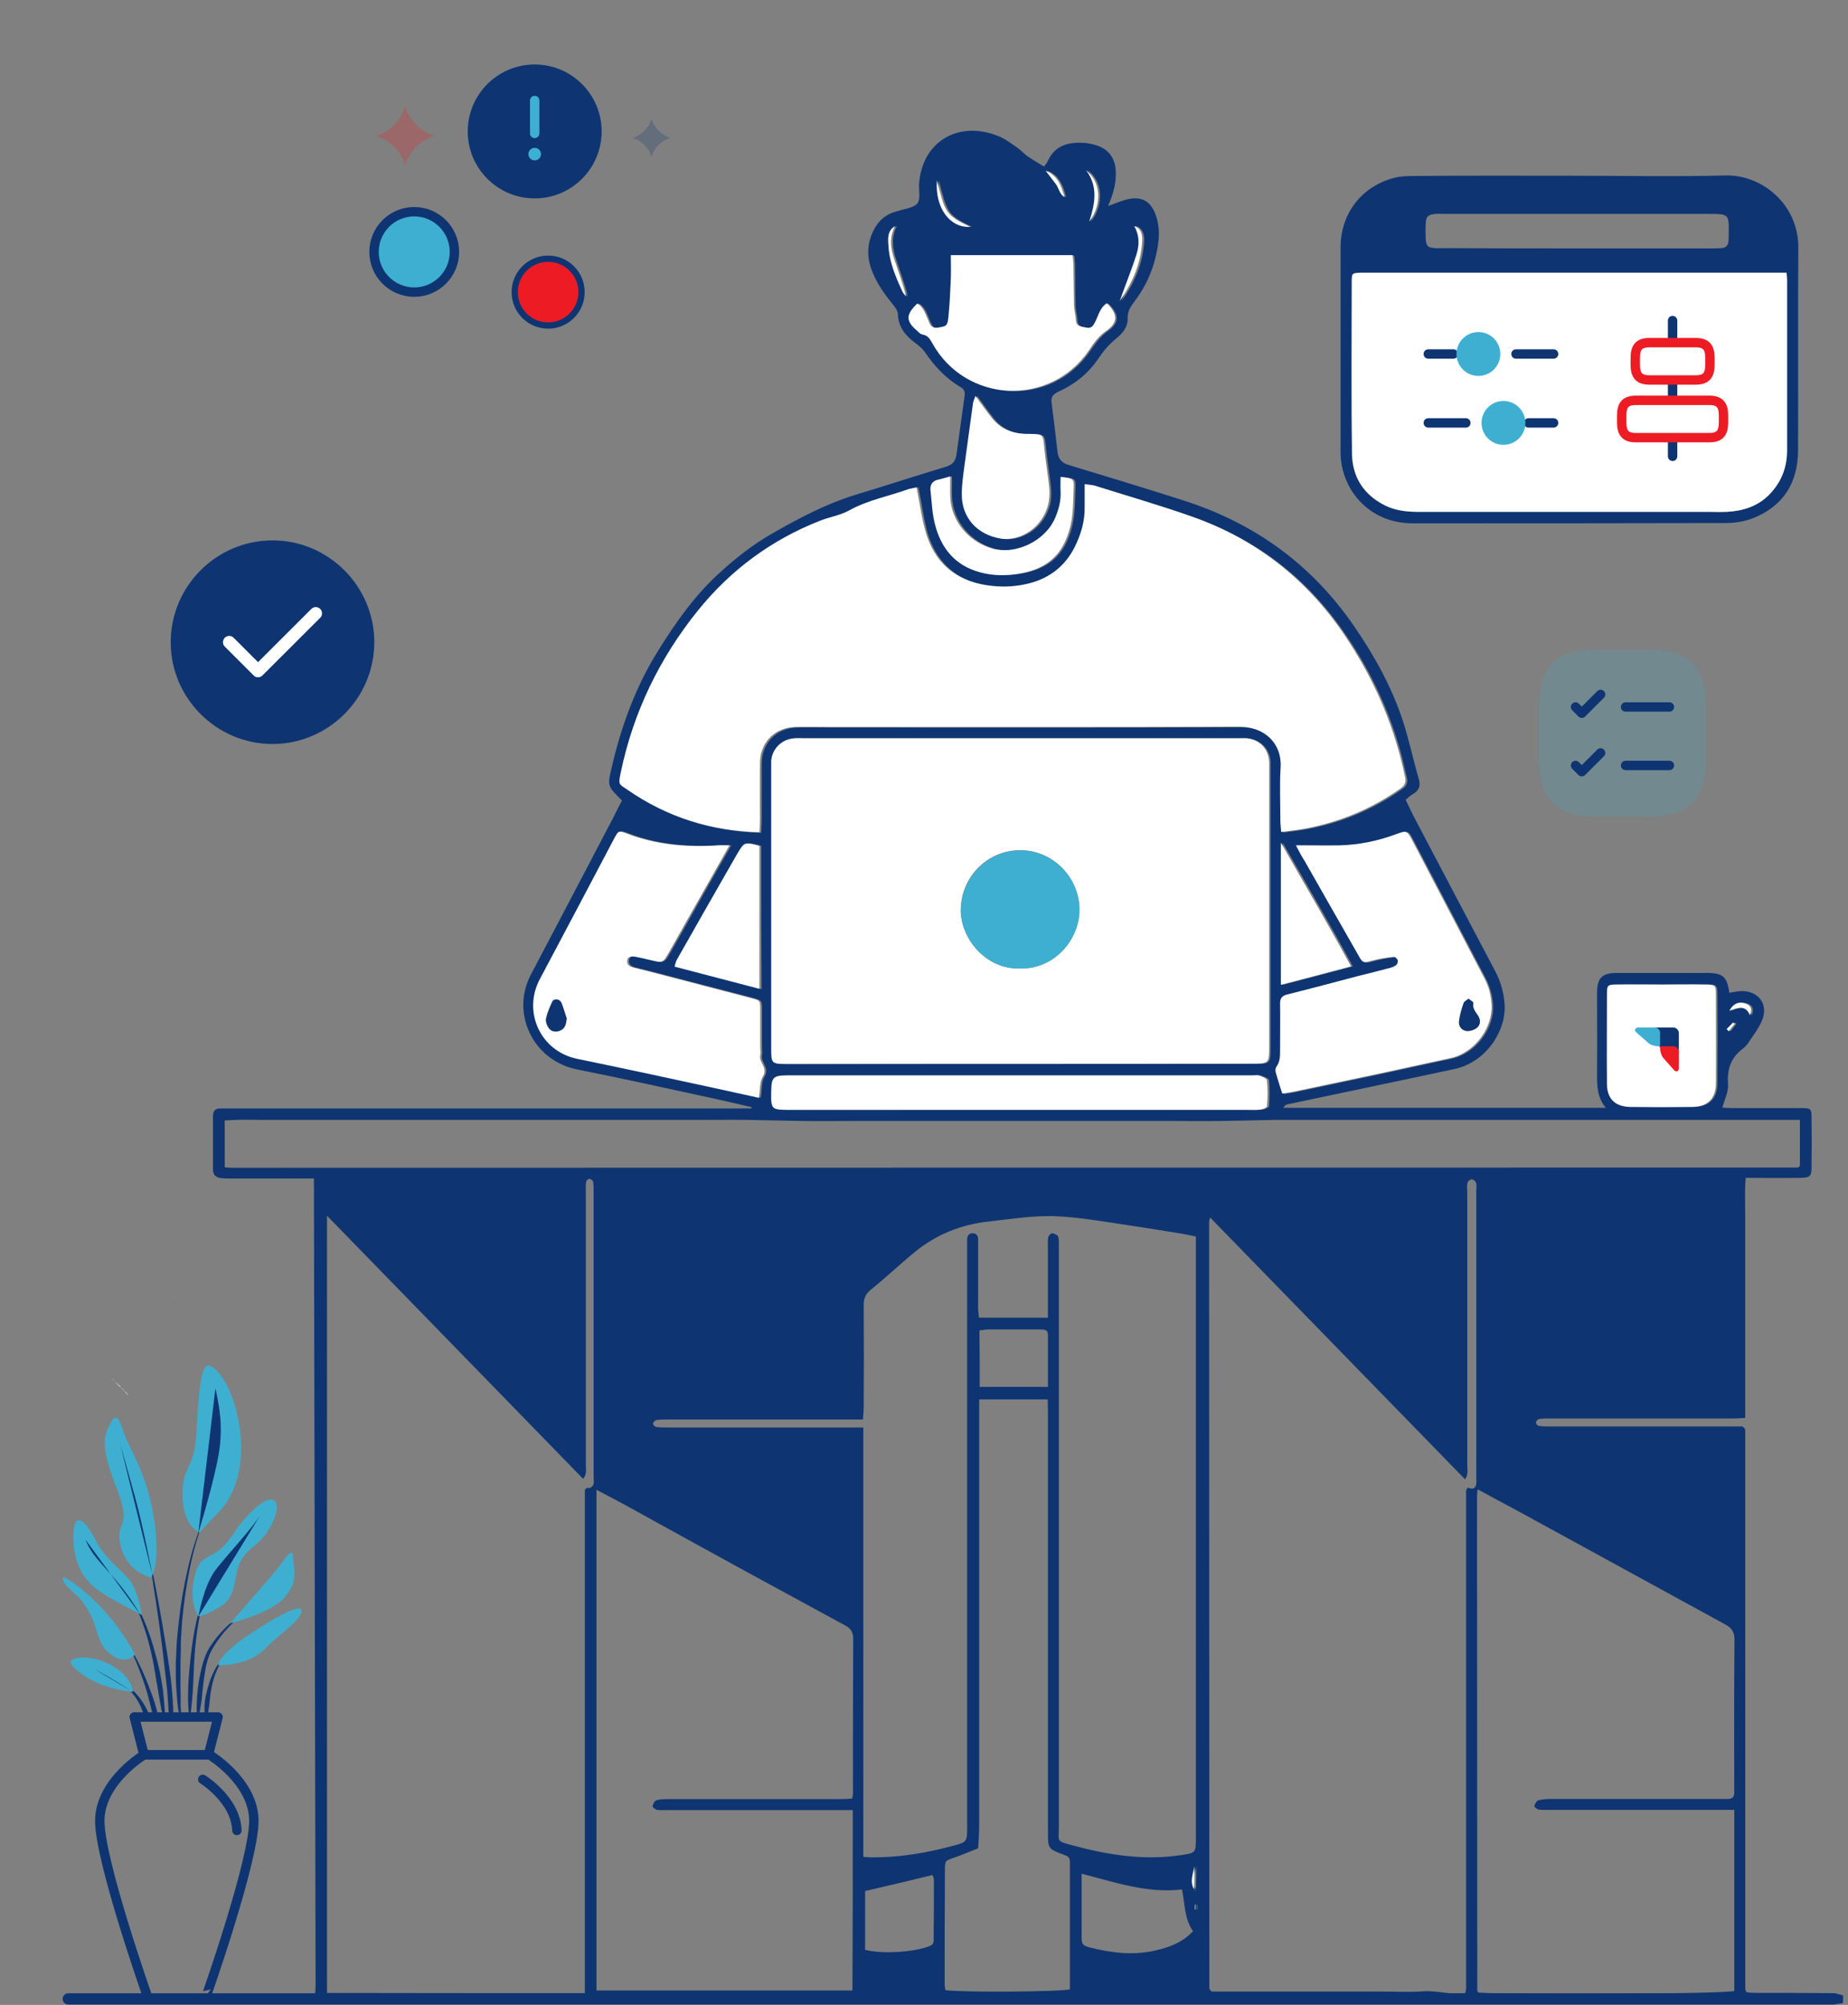
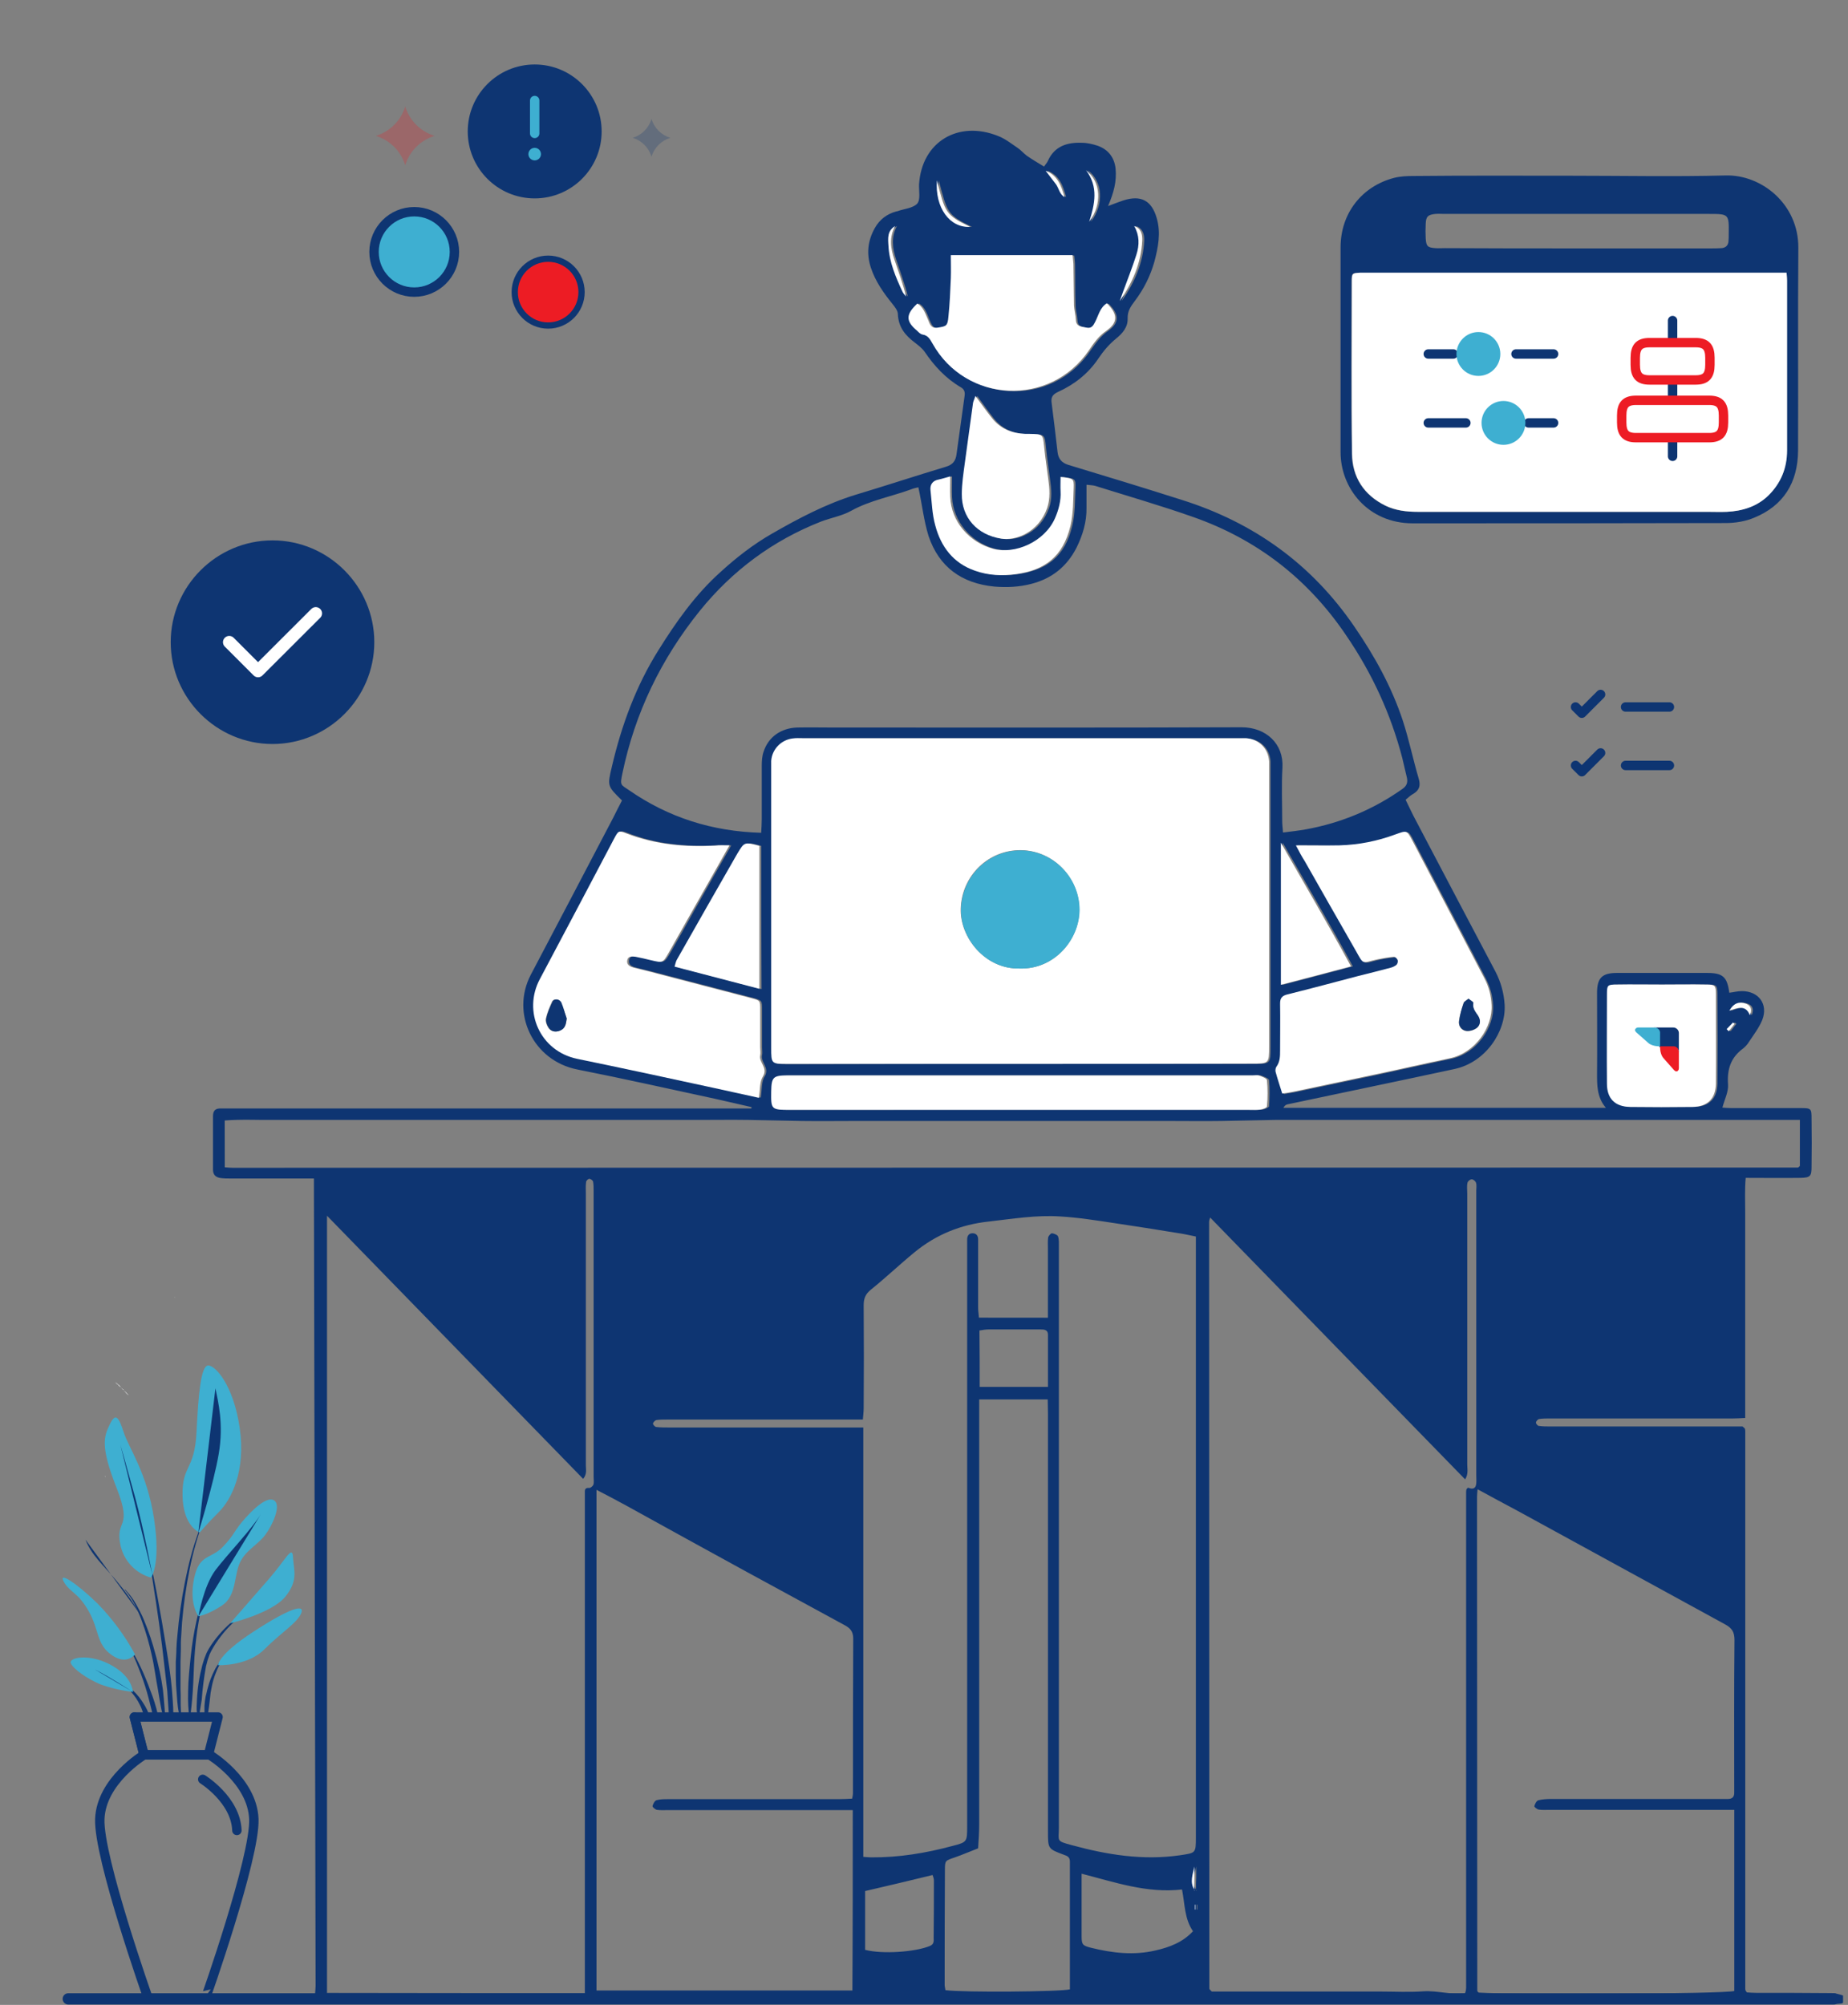
<svg xmlns="http://www.w3.org/2000/svg" width="295" height="320" viewBox="0 0 295 320" fill="none">
  <rect x="0" y="0" width="295" height="320" fill="#808080" stroke="none" />
  <g clip-path="url(#clip0_550_239)">
    <path d="M50.29 318.25C50.33 317.7 50.38 317.35 50.38 316.97L50.11 188.1C49.3 188.1 48.61 188.1 47.93 188.1C44.21 188.1 40.54 188.1 36.82 188.1C36.26 188.1 35.67 188.1 35.11 188.01C34.43 187.88 34 187.5 34 186.69C34 183.83 34 181.02 34 178.16C34 177.22 34.43 176.88 35.32 176.92C35.83 176.92 36.3 176.92 36.82 176.92C64.04 176.92 91.22 176.92 118.44 176.92C118.95 176.92 119.42 176.92 119.94 176.92C119.94 176.83 119.98 176.79 119.98 176.71C118.06 176.28 116.13 175.81 114.21 175.39C106.86 173.81 99.51 172.15 92.16 170.7C85.07 169.29 81.52 161.74 84.72 155.6C89.12 147.24 93.52 138.88 97.88 130.53C98.35 129.59 98.82 128.65 99.29 127.76C96.94 125.46 96.94 125.46 97.67 122.39C99.21 115.78 101.52 109.47 105.15 103.71C107.97 99.19 111.05 94.84 115.06 91.26C117.58 88.96 120.27 86.87 123.26 85.16C127.49 82.73 131.85 80.43 136.55 78.98C141.38 77.53 146.17 75.95 150.99 74.5C152.14 74.16 152.57 73.52 152.7 72.45C153.13 69.38 153.55 66.27 153.98 63.2C154.07 62.56 153.94 62.13 153.34 61.79C150.95 60.38 149.15 58.42 147.61 56.16C147.23 55.61 146.63 55.14 146.07 54.71C144.53 53.56 143.42 52.24 143.33 50.15C143.33 49.6 142.86 49 142.48 48.53C141.03 46.74 139.74 44.91 139.02 42.73C138.29 40.51 138.51 38.42 139.66 36.38C140.43 35.02 141.58 34.16 143.08 33.74C143.16 33.74 143.21 33.74 143.29 33.7C144.36 33.32 145.72 33.23 146.41 32.51C146.97 31.87 146.67 30.51 146.71 29.44C147.14 22.57 153.03 19.16 159.36 21.72C160.47 22.15 161.41 22.91 162.44 23.6C162.95 23.94 163.38 24.45 163.89 24.84C164.74 25.44 165.68 25.99 166.67 26.59C166.88 26.25 167.14 25.99 167.27 25.69C168.34 23.3 170.39 22.7 172.7 22.79C173.55 22.79 174.41 23 175.22 23.26C176.89 23.86 177.87 25.09 178.08 26.88C178.29 28.93 177.78 30.8 176.88 32.89C177.78 32.55 178.55 32.25 179.32 31.99C182.14 31.09 183.85 31.99 184.66 34.85C185.34 37.2 184.87 39.5 184.28 41.76C183.64 44.02 182.61 46.11 181.16 48.03C180.52 48.88 179.96 49.65 180.01 50.84C180.05 52.25 179.16 53.23 178.17 54.04C177.06 54.94 176.16 56 175.35 57.2C173.73 59.63 171.5 61.38 168.86 62.57C167.96 63 167.75 63.47 167.88 64.36C168.22 66.96 168.52 69.56 168.82 72.16C168.95 73.23 169.46 73.87 170.57 74.21C176.64 76.04 182.66 77.88 188.69 79.8C200.14 83.42 209.33 89.99 216.17 99.97C219.42 104.7 222.15 109.61 223.95 115.07C224.93 118.1 225.57 121.21 226.47 124.28C226.81 125.43 226.56 126.16 225.53 126.75C225.15 126.96 224.85 127.26 224.38 127.65C224.93 128.76 225.45 129.91 226.05 131.02C230.28 139.08 234.51 147.1 238.74 155.11C239.59 156.77 240.07 158.48 240.19 160.4C240.4 164.66 237.16 169.57 232.16 170.63C223.27 172.55 214.38 174.38 205.54 176.26C205.28 176.3 205.07 176.47 204.86 176.82C221.95 176.82 239.05 176.82 256.35 176.82C254.9 175.11 254.94 173.2 254.94 171.28C254.98 167.02 254.94 162.75 254.94 158.49C254.94 156.1 255.71 155.29 258.14 155.29C262.93 155.29 267.67 155.29 272.46 155.29C275.02 155.29 275.71 155.89 276.05 158.45C276.73 158.37 277.37 158.19 278.06 158.19C280.75 158.19 282.29 160.28 281.31 162.8C280.8 164.04 279.98 165.1 279.22 166.25C278.96 166.68 278.62 167.06 278.24 167.36C276.27 168.81 275.68 170.69 275.85 173.07C275.94 174.26 275.3 175.46 274.95 176.78C275.33 176.82 275.89 176.86 276.4 176.86C280.12 176.86 283.79 176.86 287.51 176.86C289.13 176.86 289.18 176.95 289.18 178.57C289.22 181.13 289.22 183.69 289.18 186.25C289.18 187.74 288.97 187.96 287.43 188C284.57 188.04 281.75 188 278.67 188C278.5 189.92 278.59 191.71 278.59 193.54C278.59 195.33 278.59 197.08 278.59 198.87C278.59 200.7 278.59 202.58 278.59 204.41C278.59 206.2 278.59 207.95 278.59 209.74C278.59 211.57 278.59 213.45 278.59 215.28C278.59 217.07 278.59 218.82 278.59 220.61C278.59 222.44 278.59 224.28 278.59 226.32C277.86 226.36 277.26 226.4 276.67 226.4C266.93 226.4 257.14 226.4 247.4 226.4C246.84 226.4 246.25 226.4 245.69 226.49C245.48 226.53 245.22 226.83 245.18 227.04C245.18 227.21 245.44 227.59 245.65 227.59C246.29 227.68 246.93 227.68 247.57 227.68C257.1 227.68 266.67 227.68 276.2 227.68C276.88 227.68 277.61 227.68 278.17 227.68C278.34 227.85 278.43 227.89 278.47 227.94C278.51 227.98 278.56 228.07 278.56 228.11C278.6 228.24 278.6 228.41 278.6 228.54C278.6 228.62 278.6 228.67 278.6 228.75C278.6 229.05 278.6 229.3 278.6 229.6C278.6 258.73 278.6 287.89 278.6 317.02C278.6 317.15 278.6 317.32 278.6 317.45C278.6 317.54 278.6 317.58 278.64 317.66C278.64 317.75 278.72 317.79 278.85 318C279.28 318.04 279.83 318.08 280.39 318.08C284.36 318.08 288.38 318.08 292.35 318.12C292.95 318.12 293.59 318.29 294.19 318.5C294.36 318.54 294.53 318.97 294.49 319.23C294.45 319.44 294.15 319.78 293.93 319.78C293.25 319.87 292.52 319.87 291.79 319.87C258.97 319.87 226.11 319.87 193.29 319.87C145.69 319.87 98.06 319.87 50.44 319.87L50.29 318.25ZM190.92 301.58C190.92 301.62 190.92 301.71 190.96 301.75C190.96 301.79 191.04 301.79 191.04 301.79C191 301.75 190.96 301.71 190.92 301.58C190.92 300.98 190.92 300.34 190.96 299.7C190.96 299.1 190.96 298.51 190.96 297.91C190.7 299.15 190.19 300.43 190.92 301.58ZM93.36 318.12C93.36 317.18 93.36 316.41 93.36 315.65C93.36 290.41 93.36 265.2 93.36 239.96C93.36 239.32 93.36 238.68 93.36 238.04C93.36 237.66 93.53 237.44 94.04 237.49C94.25 237.53 94.64 237.19 94.72 236.98C94.85 236.6 94.76 236.13 94.76 235.7C94.76 220.48 94.76 205.3 94.76 190.07C94.76 189.56 94.76 189.05 94.67 188.58C94.63 188.41 94.29 188.15 94.07 188.15C93.9 188.15 93.56 188.45 93.56 188.66C93.47 189.3 93.52 189.94 93.52 190.58C93.52 204.99 93.52 219.41 93.52 233.86C93.52 234.54 93.73 235.27 93.09 236.04C79.5 222.05 65.91 208.15 52.2 194.04C52.2 235.53 52.2 276.77 52.2 318.09C65.93 318.12 79.47 318.12 93.36 318.12ZM193.18 194.33C193.09 194.63 193.01 194.84 193.01 195.05C193.01 235.82 193.05 276.63 193.05 317.4C193.05 317.44 193.09 317.53 193.14 317.57C193.18 317.61 193.22 317.65 193.44 317.87C195.53 317.87 197.8 317.87 200.11 317.87C202.37 317.87 204.68 317.87 206.95 317.87C209.17 317.87 211.35 317.87 213.57 317.87C215.83 317.87 218.14 317.87 220.41 317.87C222.68 317.87 224.98 318 227.25 317.83C229.47 317.7 231.69 318.43 233.87 318.13C233.96 317.83 234 317.75 234 317.7C234 317.57 234.04 317.4 234.04 317.27C234.04 291.34 234.04 265.41 234.04 239.49C234.04 239.06 234.04 238.64 234.04 238.21C234.04 238.08 234.04 237.91 234.08 237.78C234.08 237.7 234.12 237.65 234.17 237.61C234.21 237.57 234.25 237.52 234.34 237.44C235.07 237.74 235.58 237.65 235.66 236.76C235.7 236.33 235.66 235.91 235.66 235.48C235.66 220.34 235.66 205.2 235.66 190.06C235.66 189.63 235.75 189.16 235.62 188.78C235.54 188.53 235.19 188.23 234.94 188.23C234.68 188.23 234.3 188.53 234.26 188.78C234.13 189.34 234.22 189.89 234.22 190.49C234.22 204.9 234.22 219.32 234.22 233.77C234.22 234.49 234.43 235.26 233.88 236.12C220.19 222.09 206.73 208.23 193.18 194.33ZM167.28 210.32C167.28 206.48 167.28 202.86 167.28 199.23C167.28 198.68 167.24 198.08 167.32 197.52C167.36 197.26 167.75 196.84 167.92 196.84C168.26 196.88 168.82 197.1 168.9 197.35C169.07 197.86 169.03 198.46 169.03 199.01C169.03 206.39 169.03 213.81 169.03 221.19C169.03 244.73 169.03 268.23 169.03 291.77C169.03 293.86 168.52 293.82 171.08 294.5C176.72 296.04 182.45 296.97 188.34 296.12C190.86 295.74 190.9 295.82 190.9 293.31C190.9 262.05 190.9 230.75 190.9 199.49C190.9 198.81 190.9 198.08 190.9 197.36C189.83 197.15 188.93 196.93 188.04 196.81C184.66 196.25 181.33 195.74 177.95 195.23C175.09 194.8 172.18 194.33 169.28 194.16C165.43 193.9 161.63 194.54 157.83 194.97C153.39 195.44 149.41 197.06 145.99 199.87C143.64 201.79 141.42 203.92 139.02 205.84C138.12 206.57 137.87 207.29 137.87 208.36C137.91 213.82 137.91 219.32 137.87 224.78C137.87 225.38 137.78 225.97 137.74 226.57C127.19 226.57 116.85 226.57 106.5 226.57C105.94 226.57 105.35 226.57 104.79 226.65C104.58 226.69 104.28 226.99 104.23 227.21C104.23 227.38 104.53 227.72 104.74 227.76C105.38 227.84 106.02 227.84 106.66 227.84C116.27 227.84 125.89 227.84 135.5 227.84C136.18 227.84 136.91 227.84 137.81 227.84C137.81 250.74 137.81 273.51 137.81 296.37C138.37 296.41 138.71 296.45 139.05 296.45C143.49 296.49 147.81 295.77 152.08 294.62C154.39 294.02 154.39 293.98 154.39 291.42C154.39 260.84 154.39 230.31 154.39 199.74C154.39 199.1 154.39 198.46 154.39 197.82C154.39 197.27 154.65 196.84 155.24 196.84C155.84 196.84 156.14 197.22 156.14 197.82C156.14 198.33 156.14 198.8 156.14 199.31C156.14 202.42 156.14 205.58 156.14 208.69C156.14 209.24 156.23 209.76 156.27 210.31C160.11 210.32 163.57 210.32 167.28 210.32ZM163.05 169.81C175.36 169.81 187.71 169.81 200.01 169.81C202.83 169.81 202.83 169.81 202.83 166.99C202.83 152.19 202.83 137.44 202.83 122.64C202.83 122.3 202.83 121.92 202.83 121.57C202.7 119.52 201.25 118.03 199.15 117.86C198.64 117.82 198.17 117.86 197.65 117.86C174.58 117.86 151.5 117.86 128.42 117.86C127.86 117.86 127.27 117.82 126.71 117.9C124.87 118.16 123.5 119.65 123.33 121.48C123.29 121.82 123.33 122.21 123.33 122.55C123.33 137.48 123.33 152.4 123.33 167.33C123.33 169.8 123.37 169.85 125.81 169.85C126.11 169.85 126.37 169.85 126.67 169.85C138.87 169.81 150.96 169.81 163.05 169.81ZM146.6 77.78C146.21 77.87 145.79 77.95 145.4 78.12C142.24 79.27 138.86 79.87 135.87 81.53C134.42 82.34 132.66 82.64 131.08 83.24C123.35 86.27 116.89 91.09 111.72 97.48C105.57 105.11 101.38 113.73 99.37 123.37C98.94 125.42 99.07 125.2 100.44 126.14C106.72 130.49 113.73 132.71 121.51 132.92C121.55 132.15 121.6 131.47 121.6 130.79C121.6 127.93 121.6 125.12 121.6 122.26C121.6 121.49 121.64 120.68 121.9 119.96C122.67 117.61 124.68 116.21 127.24 116.12C129.08 116.08 130.96 116.12 132.8 116.12C154.59 116.12 176.39 116.16 198.18 116.08C202.11 116.08 204.93 118.72 204.72 122.52C204.55 125.33 204.68 128.19 204.68 131.05C204.68 131.6 204.76 132.16 204.81 132.88C206.13 132.71 207.33 132.58 208.48 132.37C214.08 131.35 219.21 129.21 223.86 125.93C224.54 125.46 224.76 124.91 224.59 124.14C224.33 123.12 224.12 122.05 223.86 121.03C222.02 113.95 219.03 107.47 214.89 101.41C208.78 92.37 200.62 86.06 190.36 82.48C185.27 80.69 180.1 79.2 174.93 77.58C174.55 77.45 174.12 77.45 173.44 77.37C173.44 78.65 173.44 79.84 173.44 81.04C173.48 83.3 172.84 85.39 171.86 87.39C170.32 90.42 167.93 92.34 164.64 93.19C162.67 93.7 160.71 93.79 158.7 93.62C153.53 93.11 149.9 90.51 148.23 85.56C147.46 83.07 147.2 80.51 146.6 77.78ZM235.87 237.7C235.83 238.21 235.78 238.55 235.78 238.89C235.78 265.16 235.82 291.47 235.82 317.74C235.82 317.78 235.86 317.87 235.91 317.91C235.95 317.95 235.99 318 236.08 318.04C242.28 318.42 275.14 318.25 276.85 317.78C276.85 308.23 276.85 298.68 276.85 288.87C276.04 288.87 275.27 288.87 274.5 288.87C265.44 288.87 256.42 288.87 247.37 288.87C246.81 288.87 246.22 288.91 245.66 288.83C245.36 288.79 244.89 288.4 244.93 288.28C245.01 287.94 245.27 287.43 245.57 287.34C246.25 287.17 246.98 287.13 247.66 287.13C256.51 287.13 265.31 287.13 274.15 287.13C274.66 287.13 275.13 287.13 275.64 287.13C276.41 287.17 276.88 286.92 276.84 286.06C276.84 285.76 276.84 285.51 276.84 285.21C276.84 277.41 276.8 269.6 276.88 261.76C276.88 260.52 276.5 259.88 275.43 259.29C264.32 253.23 253.25 247.14 242.14 241.08C240.1 240 238.05 238.89 235.87 237.7ZM136.13 288.91C135.28 288.91 134.51 288.91 133.74 288.91C124.68 288.91 115.66 288.91 106.6 288.91C106.04 288.91 105.45 288.95 104.89 288.87C104.59 288.83 104.16 288.44 104.16 288.27C104.25 287.93 104.5 287.42 104.8 287.33C105.4 287.16 106.04 287.16 106.68 287.16C115.74 287.16 124.76 287.16 133.81 287.16C134.58 287.16 135.31 287.12 136.03 287.08C136.12 286.65 136.16 286.44 136.16 286.23C136.16 278 136.16 269.77 136.2 261.5C136.2 260.39 135.69 259.84 134.79 259.37C129.62 256.56 124.45 253.74 119.28 250.93C112.87 247.43 106.46 243.89 100.05 240.35C98.47 239.5 96.89 238.64 95.22 237.79C95.22 264.57 95.22 291.1 95.22 317.7C108.89 317.7 122.44 317.7 136.07 317.7C136.13 308.1 136.13 298.64 136.13 288.91ZM35.88 186.31C36.39 186.35 36.73 186.39 37.08 186.39C120.41 186.39 203.69 186.35 287.02 186.35C287.06 186.35 287.15 186.26 287.19 186.22C287.23 186.18 287.27 186.14 287.32 186.09C287.32 183.66 287.32 181.27 287.32 178.75C284.41 178.75 281.68 178.75 278.9 178.75C276.12 178.75 273.35 178.75 270.57 178.75C267.71 178.75 264.89 178.75 262.02 178.75C259.24 178.75 256.47 178.75 253.69 178.75C250.91 178.75 248.13 178.75 245.36 178.75C242.58 178.75 239.81 178.75 237.03 178.75C234.17 178.75 231.35 178.75 228.48 178.75C225.7 178.75 222.93 178.75 220.15 178.75C217.37 178.75 214.59 178.75 211.82 178.75C209.04 178.75 206.26 178.75 203.49 178.75C200.63 178.79 197.81 178.88 194.94 178.92C192.16 178.96 189.38 178.92 186.61 178.92C183.84 178.92 181.06 178.92 178.28 178.92C175.5 178.92 172.72 178.92 169.95 178.92C167.17 178.92 164.39 178.92 161.62 178.92C158.76 178.92 155.94 178.92 153.07 178.92C150.29 178.92 147.52 178.92 144.74 178.92C141.96 178.92 139.19 178.92 136.41 178.92C133.63 178.92 130.85 178.96 128.08 178.92C125.22 178.88 122.4 178.79 119.53 178.75C116.75 178.71 113.97 178.75 111.2 178.75C108.42 178.75 105.64 178.75 102.87 178.75C100.09 178.75 97.32 178.75 94.54 178.75C91.68 178.75 88.86 178.75 85.99 178.75C83.21 178.75 80.43 178.75 77.66 178.75C74.88 178.75 72.1 178.75 69.33 178.75C66.55 178.75 63.77 178.75 61 178.75C58.14 178.75 55.32 178.75 52.45 178.75C49.67 178.75 46.89 178.75 44.12 178.75C41.39 178.79 38.65 178.62 35.87 178.84C35.88 181.41 35.88 183.75 35.88 186.31ZM150.92 317.65C153.74 318.03 169.25 317.91 170.79 317.52C170.79 310.74 170.79 303.92 170.79 297.14C170.79 296.41 170.41 296.24 169.81 296.03C167.29 295.09 167.29 295.09 167.29 292.32C167.29 270.1 167.29 247.84 167.29 225.62C167.29 224.85 167.25 224.13 167.25 223.36C163.49 223.36 159.99 223.36 156.31 223.36C156.31 224.26 156.31 225.02 156.31 225.79C156.31 247.58 156.31 269.42 156.31 291.21C156.31 292.49 156.22 293.73 156.14 295.01C154.9 295.48 153.66 296.03 152.42 296.46C150.93 296.97 150.84 296.93 150.84 298.38C150.8 304.56 150.8 310.75 150.8 316.93C150.83 317.14 150.88 317.4 150.92 317.65ZM116.73 134.93C115.75 134.93 115.11 134.89 114.47 134.93C109.6 135.19 104.81 134.76 100.24 132.97C99 132.5 98.96 132.54 98.32 133.82C94.39 141.28 90.5 148.79 86.48 156.21C83.7 161.37 86.48 167.72 92.42 168.96C99.73 170.5 106.99 172.07 114.26 173.61C116.65 174.12 119.05 174.63 121.44 175.19C121.65 173.91 121.52 172.63 122.08 171.78C122.89 170.41 121.4 169.56 121.65 168.41C121.74 168.03 121.65 167.56 121.65 167.13C121.65 165.13 121.65 163.16 121.65 161.16C121.65 159.71 121.65 159.67 120.24 159.28C115.24 157.96 110.2 156.68 105.2 155.36C103.96 155.02 102.72 154.76 101.48 154.42C100.88 154.29 100.33 153.99 100.41 153.31C100.49 152.54 101.18 152.59 101.73 152.67C102.59 152.8 103.4 153.01 104.21 153.22C106.05 153.69 106.05 153.69 107.03 152.03C108.31 149.81 109.55 147.6 110.79 145.38C112.67 142.05 114.6 138.63 116.73 134.93ZM207.15 134.93C207.66 135.91 208.05 136.72 208.52 137.53C211.21 142.26 213.95 147 216.64 151.77C218.01 154.2 217.58 153.77 220.06 153.22C220.96 153.01 221.85 152.88 222.75 152.79C222.92 152.79 223.26 153.09 223.35 153.3C223.44 153.51 223.35 153.9 223.18 154.07C222.92 154.28 222.58 154.45 222.24 154.54C220.53 155.01 218.82 155.44 217.07 155.86C213.31 156.84 209.55 157.86 205.75 158.8C204.9 159.01 204.6 159.4 204.6 160.25C204.64 162.72 204.6 165.24 204.6 167.71C204.6 168.65 204.64 169.54 204 170.35C203.87 170.52 203.79 170.91 203.87 171.12C204.17 172.27 204.55 173.38 204.94 174.62C205.5 174.53 206.14 174.45 206.73 174.32C211.17 173.38 215.62 172.44 220.06 171.51C223.95 170.66 227.84 169.8 231.68 168.99C235.7 168.14 238.56 164 238.35 160.46C238.27 158.93 237.88 157.56 237.2 156.2C233.35 148.86 229.51 141.49 225.66 134.15C224.85 132.57 224.8 132.57 223.01 133.25C220.1 134.32 217.16 134.91 214.08 135C211.85 134.97 209.59 134.93 207.15 134.93ZM146.73 48.44C144.89 50.19 144.85 51.25 146.65 52.83C146.91 53.04 147.2 53.38 147.5 53.43C148.35 53.56 148.7 54.15 149.08 54.84C154.42 64.48 167.93 65.07 174.08 55.95C174.89 54.8 175.66 53.69 176.86 52.84C178.74 51.52 178.7 50.2 176.95 48.45C175.84 49.13 175.58 50.37 175.07 51.44C174.77 52.04 174.47 52.51 173.62 52.34C172.85 52.17 172.04 52.21 172 51.1C171.96 50.33 171.7 49.56 171.7 48.8C171.61 46.58 171.66 44.41 171.61 42.19C171.61 41.72 171.52 41.25 171.48 40.78C164.99 40.78 158.62 40.78 152.04 40.78C152.04 42.06 152.08 43.25 152.04 44.45C151.95 46.5 151.87 48.54 151.65 50.59C151.52 52.08 151.31 52.08 150.03 52.34C148.92 52.51 148.75 51.83 148.41 51.1C148.01 50.11 147.67 49.04 146.73 48.44ZM163.1 177.14C175.28 177.14 187.41 177.14 199.59 177.14C200.23 177.14 200.87 177.18 201.51 177.1C201.89 177.06 202.54 176.76 202.58 176.59C202.66 175.23 202.71 173.82 202.58 172.41C202.54 172.11 201.81 171.86 201.38 171.69C201.08 171.56 200.7 171.65 200.31 171.65C175.57 171.65 150.78 171.65 126.04 171.65C123.69 171.65 123.43 171.95 123.43 174.21C123.39 177.11 123.43 177.15 126.42 177.15C138.61 177.14 150.88 177.14 163.1 177.14ZM265.57 157.14C263.13 157.14 260.74 157.14 258.31 157.14C256.81 157.14 256.77 157.22 256.77 158.72C256.77 163.45 256.73 168.23 256.77 172.96C256.77 175.35 258.05 176.63 260.44 176.67C263.77 176.71 267.11 176.71 270.44 176.67C272.83 176.63 274.12 175.35 274.16 172.96C274.2 168.23 274.2 163.45 274.16 158.72C274.16 157.27 274.03 157.14 272.58 157.14C270.27 157.1 267.92 157.14 265.57 157.14ZM156 63.2C155.83 63.71 155.66 64.05 155.61 64.35C155.14 67.59 154.67 70.79 154.29 74.03C154.08 75.65 153.82 77.27 153.82 78.89C153.78 82.64 156.25 85.41 160.1 86.01C162.45 86.35 166.08 85.03 167.45 81.11C168.01 79.57 167.83 78.04 167.62 76.5C167.41 74.84 167.15 73.13 166.98 71.47C166.77 69.34 166.81 69.34 164.63 69.3C164.42 69.3 164.2 69.3 163.99 69.3C161.81 69.26 159.97 68.49 158.61 66.74C157.76 65.67 156.99 64.56 156 63.2ZM121.52 135.01C119.13 134.37 119.13 134.37 118.06 136.25C114.81 141.92 111.61 147.59 108.36 153.26C108.19 153.56 108.15 153.9 108.02 154.33C112.59 155.52 116.99 156.68 121.57 157.87C121.52 150.15 121.52 142.64 121.52 135.01ZM188.69 301.58C183.09 302.22 178.01 300.43 172.66 299.06C172.66 302.51 172.66 305.75 172.66 309C172.66 310.36 172.79 310.54 174.16 310.88C177.58 311.73 181 312.12 184.46 311.31C186.68 310.8 188.78 310.03 190.44 308.24C189.08 306.27 189.16 304.01 188.69 301.58ZM169.59 76.12C169.59 76.89 169.55 77.66 169.59 78.42C169.68 79.96 169.33 81.36 168.69 82.73C167.02 86.48 162.32 88.53 158.82 87.59C155.06 86.61 152.15 83.24 151.98 79.32C151.94 78.25 151.98 77.15 151.98 76.04C151.34 76.21 150.74 76.42 150.1 76.55C149.16 76.76 148.73 77.4 148.82 78.21C148.99 80.09 149.08 82.05 149.59 83.88C150.49 87.25 152.45 89.89 155.91 91.09C158.05 91.81 160.27 91.94 162.45 91.64C167.07 91 170.01 88.87 171.17 83.92C171.64 81.96 171.6 79.87 171.68 77.82C171.73 76.38 171.64 76.38 169.59 76.12ZM215.96 154.24C212.33 147.55 208.57 141.15 204.76 134.5C204.76 142.18 204.76 149.55 204.76 157.19C208.52 156.21 212.11 155.27 215.96 154.24ZM138.1 311.21C140.88 311.94 146.09 311.55 148.4 310.61C149.17 310.31 149.04 309.76 149.04 309.25C149.08 306.22 149.08 303.15 149.08 300.12C149.08 299.82 148.95 299.52 148.87 299.27C145.19 300.17 141.61 301.02 138.1 301.83C138.1 305.03 138.1 308.1 138.1 311.21ZM156.39 221.36C160.11 221.36 163.61 221.36 167.29 221.36C167.29 218.5 167.29 215.77 167.29 213.04C167.29 212.23 166.69 212.19 166.09 212.19C163.31 212.19 160.58 212.19 157.8 212.19C157.33 212.19 156.86 212.28 156.35 212.36C156.39 215.35 156.39 218.25 156.39 221.36ZM181.34 36.08C182.19 37.57 182.19 39.11 181.72 40.64C181.08 42.64 180.31 44.61 179.58 46.57C179.41 47.04 179.24 47.55 179.07 48.02C181.12 45.12 182.49 41.96 182.66 38.38C182.67 37.53 182.5 36.46 181.34 36.08ZM143.18 36.08C141.9 36.85 142.03 38.08 142.11 39.24C142.24 41.84 143.26 44.19 144.33 46.53C144.46 46.83 144.76 47.08 144.93 47.34C144.42 45.25 143.69 43.37 143.05 41.41C142.46 39.62 142.24 37.83 143.18 36.08ZM149.85 28.78C149.51 33.13 151.9 36.41 155.15 36.2C151.13 34.29 151.22 33.86 149.85 28.78ZM173.65 27.16C175.66 29.8 175.06 32.58 174.16 35.39C176.26 32.54 176.05 29 173.65 27.16ZM167.2 27.25C167.75 27.97 168.31 28.7 168.82 29.42C169.29 30.06 169.42 31 170.19 31.47C169.72 29.68 169.12 27.97 167.2 27.25ZM276.34 161.32C277.83 160.76 278.99 160.38 279.63 162.04C280.01 161.14 279.8 160.5 279.03 160.21C278 159.83 277.11 160 276.34 161.32ZM275.91 164.26C276.04 164.39 276.12 164.47 276.25 164.6C276.55 164.22 276.89 163.79 277.19 163.41C277.1 163.33 277.02 163.28 276.93 163.2C276.59 163.54 276.25 163.88 275.91 164.26ZM191.13 304.01C191.09 304.01 191.04 304.01 191.04 304.01C191.04 304.27 191.04 304.52 191.04 304.78C191.08 304.78 191.13 304.78 191.13 304.78C191.13 304.48 191.13 304.26 191.13 304.01Z" fill="#0E3572" />
    <path d="M85.355 31.667C91.257 31.667 96.042 26.882 96.042 20.979C96.042 15.077 91.257 10.292 85.355 10.292C79.452 10.292 74.667 15.077 74.667 20.979C74.667 26.882 79.452 31.667 85.355 31.667Z" fill="#0E3572" />
    <path d="M85.353 16.044V21.294" stroke="#3EAFD1" stroke-width="1.5" stroke-linecap="round" stroke-linejoin="round" />
    <path d="M85.348 24.598H85.357" stroke="#3EAFD1" stroke-width="2" stroke-linecap="round" stroke-linejoin="round" />
    <path d="M66.125 46.625C69.668 46.625 72.541 43.752 72.541 40.208C72.541 36.665 69.668 33.792 66.125 33.792C62.581 33.792 59.708 36.665 59.708 40.208C59.708 43.752 62.581 46.625 66.125 46.625Z" fill="#3EAFD1" stroke="#0E3572" stroke-width="1.5" stroke-miterlimit="10" />
    <path d="M87.5 51.958C90.446 51.958 92.834 49.571 92.834 46.625C92.834 43.68 90.446 41.292 87.5 41.292C84.555 41.292 82.167 43.68 82.167 46.625C82.167 49.571 84.555 51.958 87.5 51.958Z" fill="#ED1C24" stroke="#0E3572" stroke-miterlimit="10" />
    <path opacity="0.25" d="M64.688 17C65.371 19.246 67.129 21.004 69.375 21.688C67.129 22.371 65.371 24.129 64.688 26.375C64.004 24.129 62.246 22.371 60 21.688C62.246 21.004 64.004 19.246 64.688 17Z" fill="#ED1C24" />
    <path d="M162.764 169.808C150.67 169.808 138.535 169.808 126.441 169.808C126.142 169.808 125.886 169.808 125.587 169.808C123.151 169.808 123.108 169.765 123.108 167.292C123.108 152.367 123.108 137.441 123.108 122.516C123.108 122.175 123.108 121.791 123.108 121.45C123.237 119.616 124.647 118.124 126.484 117.868C127.04 117.782 127.638 117.825 128.193 117.825C151.269 117.825 174.344 117.825 197.419 117.825C197.932 117.825 198.402 117.825 198.915 117.825C201.009 117.996 202.461 119.488 202.59 121.535C202.59 121.876 202.59 122.26 202.59 122.601C202.59 137.399 202.59 152.153 202.59 166.951C202.59 169.765 202.59 169.765 199.769 169.765C187.42 169.808 175.07 169.808 162.764 169.808ZM162.764 154.584C168.276 154.755 172.293 150.021 172.293 145.203C172.293 140.085 168.148 135.778 163.02 135.693C157.764 135.608 153.533 139.787 153.363 144.989C153.192 149.552 157.208 154.712 162.764 154.584Z" fill="white" />
-     <path d="M146.313 77.782C146.868 80.511 147.167 83.07 147.937 85.458C149.56 90.405 153.235 93.006 158.406 93.518C160.372 93.731 162.38 93.603 164.346 93.091C167.636 92.239 170.072 90.277 171.567 87.292C172.55 85.288 173.191 83.198 173.148 80.938C173.148 79.744 173.148 78.55 173.148 77.27C173.832 77.356 174.26 77.398 174.644 77.484C179.772 79.104 184.985 80.597 190.07 82.388C200.326 85.97 208.488 92.281 214.598 101.322C218.701 107.377 221.735 113.902 223.572 120.938C223.828 121.961 224.085 122.985 224.299 124.051C224.469 124.818 224.256 125.373 223.572 125.842C218.914 129.126 213.786 131.258 208.189 132.281C207.035 132.494 205.838 132.622 204.514 132.793C204.471 132.068 204.385 131.514 204.385 130.959C204.385 128.102 204.257 125.288 204.428 122.43C204.642 118.635 201.822 115.991 197.89 115.991C176.097 116.076 154.304 116.034 132.51 116.034C130.673 116.034 128.793 115.991 126.955 116.034C124.391 116.119 122.383 117.526 121.614 119.872C121.357 120.597 121.315 121.407 121.315 122.175C121.272 125.032 121.315 127.846 121.315 130.703C121.315 131.386 121.272 132.068 121.229 132.836C113.409 132.622 106.444 130.405 100.162 126.055C98.795 125.117 98.667 125.33 99.094 123.283C101.103 113.646 105.29 105.032 111.444 97.398C116.614 91.002 123.109 86.183 130.801 83.155C132.382 82.516 134.134 82.26 135.587 81.45C138.578 79.787 141.954 79.189 145.116 78.038C145.501 77.953 145.928 77.868 146.313 77.782Z" fill="white" />
    <path d="M116.445 134.925C114.351 138.635 112.428 142.047 110.505 145.415C109.266 147.633 107.984 149.85 106.745 152.068C105.805 153.731 105.762 153.688 103.924 153.262C103.113 153.049 102.258 152.878 101.446 152.708C100.891 152.622 100.207 152.58 100.121 153.347C100.036 154.03 100.591 154.285 101.19 154.456C102.429 154.754 103.668 155.053 104.907 155.394C109.907 156.716 114.949 157.995 119.949 159.317C121.359 159.701 121.359 159.701 121.359 161.194C121.359 163.198 121.359 165.16 121.359 167.164C121.359 167.59 121.445 168.017 121.359 168.443C121.103 169.595 122.641 170.405 121.786 171.812C121.231 172.708 121.359 173.987 121.145 175.224C118.752 174.712 116.359 174.157 113.966 173.646C106.702 172.068 99.395 170.49 92.13 168.998C86.191 167.761 83.413 161.407 86.191 156.247C90.165 148.784 94.096 141.322 98.028 133.859C98.711 132.58 98.754 132.537 99.95 133.006C104.565 134.797 109.309 135.224 114.18 134.968C114.821 134.882 115.462 134.925 116.445 134.925ZM90.464 162.558C90.165 161.705 89.951 160.81 89.524 160C89.225 159.403 88.37 159.36 88.114 159.872C87.729 160.725 87.344 161.62 87.131 162.558C87.045 163.027 87.259 163.667 87.558 164.093C87.943 164.605 88.584 164.776 89.267 164.52C90.25 164.179 90.379 163.454 90.464 162.558Z" fill="white" />
    <path d="M206.864 134.925C209.3 134.925 211.565 134.968 213.83 134.925C216.906 134.84 219.897 134.243 222.76 133.177C224.555 132.537 224.555 132.494 225.41 134.072C229.256 141.407 233.102 148.784 236.947 156.119C237.674 157.484 238.016 158.848 238.101 160.384C238.315 163.923 235.495 168.059 231.435 168.912C227.546 169.723 223.658 170.618 219.812 171.428C215.368 172.367 210.924 173.305 206.48 174.243C205.881 174.371 205.24 174.456 204.685 174.541C204.3 173.305 203.916 172.153 203.617 171.045C203.574 170.831 203.617 170.448 203.745 170.277C204.343 169.467 204.343 168.571 204.343 167.633C204.343 165.16 204.386 162.644 204.343 160.17C204.343 159.317 204.642 158.934 205.497 158.72C209.3 157.782 213.06 156.759 216.821 155.778C218.53 155.352 220.239 154.925 221.991 154.456C222.333 154.371 222.675 154.2 222.931 153.987C223.102 153.816 223.188 153.433 223.102 153.219C223.017 153.006 222.718 152.708 222.504 152.708C221.607 152.793 220.667 152.964 219.812 153.134C217.334 153.688 217.761 154.115 216.393 151.684C213.701 146.951 210.966 142.217 208.274 137.441C207.804 136.716 207.377 135.906 206.864 134.925ZM234.426 159.403C234.084 159.659 233.7 159.829 233.614 160.128C233.315 161.066 233.016 162.004 232.888 162.985C232.802 163.752 233.273 164.435 233.999 164.563C234.554 164.648 235.281 164.435 235.708 164.094C236.306 163.625 236.349 162.857 235.922 162.175C235.537 161.535 234.982 160.981 235.153 160.128C235.238 159.957 234.725 159.701 234.426 159.403Z" fill="white" />
    <path d="M146.442 48.443C147.425 49.04 147.724 50.106 148.151 51.045C148.45 51.812 148.664 52.495 149.775 52.281C151.057 52.068 151.271 52.026 151.399 50.533C151.612 48.486 151.698 46.439 151.783 44.392C151.826 43.198 151.783 42.004 151.783 40.725C158.321 40.725 164.688 40.725 171.226 40.725C171.269 41.194 171.312 41.663 171.355 42.132C171.397 44.35 171.397 46.524 171.44 48.742C171.483 49.51 171.696 50.277 171.739 51.045C171.782 52.153 172.594 52.111 173.363 52.281C174.218 52.495 174.517 51.983 174.816 51.386C175.371 50.32 175.585 49.083 176.696 48.401C178.448 50.149 178.491 51.471 176.611 52.793C175.371 53.646 174.602 54.755 173.833 55.906C167.637 64.989 154.176 64.392 148.835 54.797C148.45 54.115 148.108 53.518 147.254 53.39C146.955 53.347 146.656 53.049 146.399 52.793C144.562 51.258 144.562 50.192 146.442 48.443Z" fill="white" />
    <path d="M162.806 177.143C150.585 177.143 138.321 177.143 126.099 177.143C123.108 177.143 123.065 177.1 123.108 174.2C123.151 171.94 123.407 171.642 125.715 171.642C150.456 171.642 175.241 171.642 199.983 171.642C200.325 171.642 200.709 171.556 201.051 171.684C201.478 171.855 202.205 172.111 202.247 172.409C202.376 173.774 202.376 175.181 202.247 176.588C202.247 176.802 201.564 177.057 201.179 177.1C200.538 177.185 199.897 177.143 199.256 177.143C187.12 177.143 174.984 177.143 162.806 177.143Z" fill="white" />
    <path d="M265.279 157.143C267.629 157.143 269.98 157.1 272.33 157.143C273.783 157.143 273.911 157.271 273.911 158.721C273.911 163.454 273.954 168.23 273.911 172.964C273.868 175.352 272.586 176.631 270.193 176.674C266.86 176.716 263.527 176.716 260.194 176.674C257.801 176.631 256.519 175.352 256.519 172.964C256.476 168.23 256.519 163.454 256.519 158.721C256.519 157.228 256.604 157.143 258.057 157.143C260.45 157.1 262.886 157.143 265.279 157.143Z" fill="white" />
    <path d="M155.713 63.198C156.696 64.52 157.465 65.629 158.32 66.695C159.687 68.443 161.525 69.168 163.704 69.253C163.918 69.253 164.131 69.253 164.345 69.253C166.524 69.296 166.482 69.296 166.695 71.428C166.866 73.134 167.123 74.797 167.336 76.46C167.55 77.995 167.678 79.531 167.165 81.066C165.798 84.989 162.123 86.354 159.815 85.97C155.969 85.373 153.491 82.601 153.534 78.848C153.534 77.228 153.79 75.607 154.004 73.987C154.431 70.746 154.901 67.548 155.328 64.307C155.371 64.051 155.542 63.71 155.713 63.198Z" fill="white" />
    <path d="M121.229 135.01C121.229 142.644 121.229 150.149 121.229 157.825C116.656 156.631 112.255 155.479 107.683 154.285C107.811 153.816 107.896 153.475 108.024 153.219C111.229 147.548 114.477 141.876 117.725 136.204C118.836 134.371 118.836 134.371 121.229 135.01Z" fill="white" />
    <path d="M169.301 76.119C171.352 76.375 171.438 76.375 171.395 77.825C171.309 79.872 171.352 81.961 170.882 83.923C169.685 88.87 166.78 91.002 162.165 91.642C159.985 91.94 157.763 91.855 155.627 91.087C152.165 89.893 150.2 87.249 149.302 83.88C148.79 82.047 148.747 80.128 148.533 78.209C148.448 77.356 148.875 76.716 149.815 76.546C150.413 76.418 151.054 76.204 151.695 76.034C151.695 77.185 151.653 78.251 151.695 79.317C151.824 83.241 154.729 86.567 158.532 87.59C162.036 88.529 166.737 86.482 168.404 82.729C169.002 81.364 169.386 79.915 169.301 78.422C169.258 77.654 169.301 76.887 169.301 76.119Z" fill="white" />
    <path d="M215.665 154.243C211.82 155.266 208.23 156.205 204.47 157.185C204.47 149.552 204.47 142.175 204.47 134.499C208.273 141.151 212.033 147.548 215.665 154.243Z" fill="white" />
    <path d="M181.054 36.076C182.207 36.46 182.378 37.484 182.336 38.422C182.165 41.961 180.797 45.117 178.746 48.059C178.917 47.59 179.088 47.078 179.259 46.609C179.985 44.648 180.754 42.686 181.395 40.682C181.908 39.104 181.908 37.569 181.054 36.076Z" fill="white" />
    <path d="M142.895 36.076C141.912 37.867 142.168 39.658 142.766 41.407C143.407 43.326 144.134 45.245 144.647 47.334C144.433 47.078 144.177 46.823 144.048 46.524C142.98 44.221 141.955 41.833 141.826 39.232C141.741 38.038 141.613 36.844 142.895 36.076Z" fill="white" />
    <path d="M149.562 28.784C150.887 33.859 150.844 34.285 154.861 36.205C151.613 36.418 149.22 33.134 149.562 28.784Z" fill="white" />
    <path d="M173.362 27.164C175.755 28.998 175.969 32.58 173.875 35.394C174.772 32.58 175.371 29.808 173.362 27.164Z" fill="white" />
    <path d="M166.91 27.249C168.833 27.974 169.431 29.68 169.944 31.471C169.132 31.002 169.047 30.106 168.577 29.424C168.021 28.699 167.466 27.974 166.91 27.249Z" fill="white" />
    <path d="M276.049 161.322C276.818 160 277.715 159.83 278.741 160.213C279.51 160.512 279.724 161.151 279.339 162.047C278.698 160.427 277.544 160.768 276.049 161.322Z" fill="white" />
    <path d="M190.627 301.578C189.901 300.384 190.414 299.147 190.67 297.91C190.67 298.507 190.67 299.104 190.67 299.701C190.67 300.341 190.627 300.981 190.627 301.578Z" fill="white" />
    <path d="M275.619 164.264C275.961 163.923 276.303 163.539 276.645 163.198C276.73 163.283 276.816 163.326 276.901 163.411C276.602 163.795 276.26 164.221 275.961 164.605C275.833 164.477 275.747 164.349 275.619 164.264Z" fill="white" />
    <path d="M190.839 304.008C190.839 304.264 190.839 304.52 190.839 304.776C190.797 304.776 190.754 304.776 190.754 304.776C190.754 304.52 190.754 304.264 190.754 304.008C190.797 304.008 190.839 304.008 190.839 304.008Z" fill="white" />
-     <path d="M18.417 220.554C18.246 220.426 18.118 220.298 17.947 220.17L17.99 220.128C18.118 220.298 18.246 220.469 18.417 220.554C18.375 220.597 18.417 220.554 18.417 220.554Z" fill="white" />
    <path d="M27.776 206.951C27.819 206.993 27.905 207.079 27.947 207.121C27.905 207.121 27.862 207.079 27.862 207.079C27.862 207.036 27.862 206.993 27.776 206.951Z" fill="white" />
    <path d="M16.664 235.522C16.75 235.565 16.792 235.65 16.878 235.693C16.835 235.693 16.792 235.693 16.75 235.65C16.75 235.608 16.75 235.565 16.664 235.522Z" fill="white" />
    <path d="M20.552 222.686C20.424 222.558 20.253 222.388 20.125 222.26L20.082 222.303C20.253 222.473 20.381 222.601 20.552 222.686Z" fill="white" />
    <path d="M19.697 221.876C19.826 222.004 19.996 222.175 20.125 222.303L20.167 222.26C19.996 222.132 19.868 222.004 19.697 221.876Z" fill="white" />
    <path d="M19.273 221.45C19.401 221.578 19.572 221.748 19.7 221.876L19.742 221.834C19.572 221.706 19.443 221.578 19.273 221.45Z" fill="white" />
    <path d="M19.313 221.407C19.185 221.279 19.014 221.109 18.886 220.981L18.843 221.023C18.971 221.194 19.099 221.322 19.313 221.407Z" fill="white" />
    <path d="M18.373 220.597C18.501 220.725 18.672 220.895 18.8 221.023L18.843 220.98C18.715 220.853 18.587 220.725 18.373 220.597Z" fill="white" />
    <path d="M190.582 301.621C190.625 301.706 190.71 301.748 190.753 301.834C190.71 301.834 190.668 301.791 190.668 301.791C190.668 301.706 190.668 301.663 190.582 301.621C190.625 301.578 190.582 301.621 190.582 301.621Z" fill="white" />
    <path d="M250.664 28.047C258.911 28.047 267.201 28.218 275.449 28.005C281.132 27.834 287.115 32.525 287.072 39.561C286.986 50.35 287.072 61.139 287.029 71.97C286.986 77.002 284.722 80.712 280.021 82.631C278.611 83.228 276.987 83.484 275.449 83.484C258.783 83.527 242.118 83.527 225.495 83.527C218.402 83.527 213.958 77.941 214 72.098C214 61.224 214 50.35 214 39.476C214 34.103 217.333 29.753 222.547 28.388C223.572 28.132 224.641 28.09 225.709 28.09C234.042 28.005 242.374 28.047 250.664 28.047ZM285.192 43.527C284.337 43.527 283.696 43.527 283.055 43.527C261.433 43.527 239.768 43.527 218.145 43.527C217.803 43.527 217.419 43.527 217.077 43.527C215.838 43.569 215.752 43.612 215.752 44.892C215.752 54.06 215.667 63.228 215.795 72.397C215.838 76.15 217.675 79.007 221.137 80.712C222.76 81.523 224.512 81.693 226.307 81.693C241.691 81.693 257.074 81.693 272.415 81.693C273.483 81.693 274.551 81.736 275.62 81.693C278.098 81.565 280.363 80.883 282.2 79.135C284.251 77.173 285.234 74.742 285.234 71.885C285.234 62.845 285.234 53.847 285.234 44.806C285.277 44.465 285.234 44.124 285.192 43.527ZM251.733 39.646C258.869 39.646 265.962 39.646 273.098 39.646C273.654 39.646 274.252 39.646 274.808 39.604C275.449 39.561 275.876 39.177 275.919 38.538C275.961 38.111 275.961 37.685 275.961 37.258C276.004 34.188 275.961 34.145 272.885 34.145C258.783 34.145 244.682 34.145 230.623 34.145C230.11 34.145 229.64 34.103 229.127 34.145C227.931 34.273 227.632 34.572 227.589 35.723C227.546 36.491 227.546 37.301 227.589 38.069C227.674 39.305 227.888 39.518 229.127 39.604C229.64 39.646 230.11 39.604 230.623 39.604C237.674 39.646 244.725 39.646 251.733 39.646Z" fill="#0E3572" />
    <path d="M285.193 43.527C285.236 44.124 285.279 44.465 285.279 44.806C285.279 53.847 285.279 62.845 285.279 71.885C285.279 74.7 284.296 77.13 282.245 79.135C280.407 80.883 278.142 81.565 275.664 81.693C274.596 81.736 273.527 81.693 272.459 81.693C257.075 81.693 241.692 81.693 226.351 81.693C224.556 81.693 222.804 81.48 221.181 80.712C217.719 79.007 215.882 76.15 215.839 72.397C215.711 63.228 215.796 54.06 215.796 44.892C215.796 43.612 215.882 43.612 217.121 43.527C217.463 43.527 217.848 43.527 218.189 43.527C239.812 43.527 261.477 43.527 283.099 43.527C283.697 43.527 284.338 43.527 285.193 43.527Z" fill="white" />
    <path d="M162.767 154.584C157.212 154.712 153.238 149.595 153.409 145.032C153.58 139.829 157.81 135.65 163.066 135.735C168.151 135.821 172.339 140.085 172.339 145.245C172.296 150.021 168.279 154.755 162.767 154.584Z" fill="#3EAFD1" />
    <path d="M90.464 162.559C90.336 163.454 90.25 164.179 89.353 164.52C88.669 164.776 88.028 164.648 87.644 164.094C87.345 163.667 87.088 163.028 87.216 162.559C87.387 161.62 87.815 160.725 88.199 159.872C88.413 159.36 89.31 159.403 89.609 160C89.951 160.853 90.165 161.706 90.464 162.559Z" fill="#0E3572" />
    <path d="M234.427 159.403C234.726 159.659 235.239 159.915 235.196 160.085C235.025 160.938 235.538 161.492 235.965 162.132C236.392 162.814 236.35 163.582 235.751 164.051C235.281 164.392 234.598 164.605 234.042 164.52C233.273 164.392 232.803 163.71 232.931 162.942C233.059 161.961 233.316 161.023 233.658 160.085C233.7 159.872 234.085 159.701 234.427 159.403Z" fill="#0E3572" />
    <path d="M248 56.5H242" stroke="#0E3572" stroke-width="1.5" stroke-miterlimit="10" stroke-linecap="round" stroke-linejoin="round" />
    <path d="M232 56.5H228" stroke="#0E3572" stroke-width="1.5" stroke-miterlimit="10" stroke-linecap="round" stroke-linejoin="round" />
    <path d="M236 60C237.933 60 239.5 58.433 239.5 56.5C239.5 54.567 237.933 53 236 53C234.067 53 232.5 54.567 232.5 56.5C232.5 58.433 234.067 60 236 60Z" fill="#3EAFD1" />
    <path d="M248 67.5H244" stroke="#0E3572" stroke-width="1.5" stroke-miterlimit="10" stroke-linecap="round" stroke-linejoin="round" />
    <path d="M234 67.5H228" stroke="#0E3572" stroke-width="1.5" stroke-miterlimit="10" stroke-linecap="round" stroke-linejoin="round" />
    <path d="M240 71C241.933 71 243.5 69.433 243.5 67.5C243.5 65.567 241.933 64 240 64C238.067 64 236.5 65.567 236.5 67.5C236.5 69.433 238.067 71 240 71Z" fill="#3EAFD1" />
    <path fill-rule="evenodd" clip-rule="evenodd" d="M264 164H267.119C267.593 164 268 164.407 268 164.881V168C268 167.525 267.593 167.119 267.119 167.119H264.881V164.881C264.881 164.407 264.475 164 264 164Z" fill="#0E3572" />
    <path fill-rule="evenodd" clip-rule="evenodd" d="M268 170.514V167.935C268 167.411 267.638 167 267.176 167H265.001C264.968 168.308 265.529 168.869 265.529 168.869L267.242 170.813C267.242 170.813 267.374 170.925 267.506 171H267.605C267.835 171 268 170.776 268 170.514Z" fill="#ED1C24" />
    <path fill-rule="evenodd" clip-rule="evenodd" d="M261.486 164H264.065C264.589 164 265 164.362 265 164.824V166.999C263.692 167.032 263.131 166.471 263.131 166.471L261.187 164.758C261.187 164.758 261.075 164.626 261 164.494V164.428C261 164.198 261.224 164 261.486 164Z" fill="#3EAFD1" />
-     <path opacity="0.2" d="M255 130.333H263C269.667 130.333 272.334 127.667 272.334 121V113C272.334 106.333 269.667 103.667 263 103.667H255C248.334 103.667 245.667 106.333 245.667 113V121C245.667 127.667 248.334 130.333 255 130.333Z" fill="#3EAFD1" />
    <path d="M259.493 112.84H266.493" stroke="#0E3572" stroke-width="1.5" stroke-linecap="round" stroke-linejoin="round" />
    <path d="M251.507 112.84L252.507 113.84L255.507 110.84" stroke="#0E3572" stroke-width="1.5" stroke-linecap="round" stroke-linejoin="round" />
    <path d="M259.493 122.173H266.493" stroke="#0E3572" stroke-width="1.5" stroke-linecap="round" stroke-linejoin="round" />
    <path d="M251.507 122.173L252.507 123.173L255.507 120.173" stroke="#0E3572" stroke-width="1.5" stroke-linecap="round" stroke-linejoin="round" />
    <path d="M267 72.833V70.233" stroke="#0E3572" stroke-width="1.5" stroke-linecap="round" stroke-linejoin="round" />
    <path d="M267 63.083V60.916" stroke="#0E3572" stroke-width="1.5" stroke-linecap="round" stroke-linejoin="round" />
    <path d="M267 51.166V54.081" stroke="#0E3572" stroke-width="1.5" stroke-linecap="round" stroke-linejoin="round" />
    <path d="M272.85 69.854H261.15C259.525 69.854 258.875 69.161 258.875 67.438V66.312C258.875 64.589 259.525 63.896 261.15 63.896H272.85C274.475 63.896 275.125 64.589 275.125 66.312V67.438C275.125 69.161 274.475 69.854 272.85 69.854Z" stroke="#ED1C24" stroke-width="1.5" stroke-linecap="round" stroke-linejoin="round" />
    <path d="M270.684 60.646H263.317C261.692 60.646 261.042 59.953 261.042 58.23V57.103C261.042 55.381 261.692 54.688 263.317 54.688H270.684C272.309 54.688 272.959 55.381 272.959 57.103V58.23C272.959 59.953 272.309 60.646 270.684 60.646Z" stroke="#ED1C24" stroke-width="1.5" stroke-linecap="round" stroke-linejoin="round" />
    <path opacity="0.25" d="M104 19C104.438 20.438 105.563 21.562 107 22C105.563 22.438 104.438 23.562 104 25C103.562 23.562 102.437 22.438 101 22C102.437 21.562 103.562 20.438 104 19Z" fill="#0E3572" />
  </g>
  <path d="M43.5 118.75C52.438 118.75 59.75 111.438 59.75 102.5C59.75 93.562 52.438 86.25 43.5 86.25C34.562 86.25 27.25 93.562 27.25 102.5C27.25 111.438 34.562 118.75 43.5 118.75Z" fill="#0E3572" />
  <path d="M36.594 102.5L41.193 107.099L50.406 97.901" stroke="white" stroke-width="2" stroke-linecap="round" stroke-linejoin="round" />
  <path d="M32.62 242.29C32.63 242.28 32.63 242.26 32.62 242.25C32.6 242.24 32.581 242.24 32.571 242.25C31.471 244.89 30.601 247.62 29.971 250.41C29.331 253.21 28.851 256.04 28.53 258.89L28.32 261.01C28.291 261.37 28.25 261.72 28.221 262.07L28.16 263.13C28.16 263.85 28.09 264.56 28.061 265.28V267.43L28.09 268.49C28.09 268.85 28.131 269.21 28.151 269.55C28.201 270.27 28.25 270.98 28.311 271.67C28.451 273.1 28.511 273.02 28.741 274.41C28.741 274.43 28.761 274.44 28.78 274.44C28.8 274.44 28.82 274.42 28.82 274.4C28.82 273.68 28.93 274.47 28.91 273.78C28.89 273.09 28.831 272.36 28.84 271.66C28.851 270.96 28.84 270.24 28.811 269.54V268.48V267.42V265.3L28.87 263.18V262.12C28.87 261.76 28.91 261.41 28.93 261.06L29.061 258.94C29.3 256.11 29.701 253.29 30.261 250.5C30.82 247.7 31.61 244.95 32.62 242.29Z" fill="#0E3572" />
  <path d="M32.93 253.43C32.94 253.41 32.93 253.39 32.91 253.38C32.91 253.38 32.87 253.38 32.86 253.38C31.64 256.94 30.84 260.62 30.45 264.36C30.26 266.22 30.05 268.07 30.03 269.96C29.98 271.84 30.07 272.68 30.24 274.55C30.24 274.57 30.25 274.58 30.27 274.58C30.27 274.58 30.31 274.58 30.31 274.55C30.53 272.68 30.64 271.87 30.77 269.99C30.9 268.11 30.92 266.28 31.05 264.4C31.17 262.54 31.39 260.69 31.71 258.86C32.02 257.04 32.43 255.22 32.93 253.43Z" fill="#0E3572" />
  <path d="M39.11 257.35C39.09 257.34 39.071 257.34 39.06 257.35C37.511 258.34 36.12 259.55 34.93 260.95C34.33 261.65 33.791 262.4 33.31 263.19L32.98 263.82L32.721 264.47C32.63 264.69 32.56 264.91 32.49 265.13C32.43 265.35 32.35 265.57 32.29 265.79C31.82 267.58 31.53 269.41 31.44 271.26C31.35 273.09 31.36 272.69 31.59 274.51C31.59 274.53 31.61 274.55 31.63 274.55C31.65 274.55 31.67 274.53 31.67 274.51L32.2 271.32C32.33 269.52 32.56 267.74 32.88 265.97C32.93 265.75 33 265.54 33.05 265.32C33.1 265.1 33.16 264.89 33.24 264.68L33.46 264.05L33.75 263.46C34.18 262.67 34.68 261.91 35.23 261.2C36.33 259.76 37.64 258.49 39.11 257.43C39.13 257.42 39.141 257.4 39.13 257.38C39.11 257.36 39.11 257.35 39.11 257.35Z" fill="#0E3572" />
  <path d="M36.121 264.33C35.321 264.92 34.671 265.69 34.241 266.59C33.791 267.47 33.431 268.4 33.181 269.36C33.111 269.6 33.051 269.83 33.001 270.08L32.821 270.79C32.731 271.28 32.671 271.77 32.641 272.26C32.641 272.75 32.641 273.25 32.641 273.74C32.681 274.23 32.761 273.96 32.851 274.45C32.851 274.47 32.871 274.48 32.881 274.48C32.881 274.48 32.921 274.48 32.921 274.45C33.031 273.97 33.101 274.25 33.161 273.76C33.241 273.28 33.311 272.81 33.371 272.33C33.421 271.85 33.501 271.39 33.541 270.91C33.581 270.43 33.641 269.96 33.751 269.49C33.911 268.55 34.181 267.63 34.561 266.75C34.901 265.85 35.441 265.04 36.151 264.39C36.161 264.37 36.161 264.35 36.151 264.34C36.141 264.33 36.131 264.32 36.121 264.33Z" fill="#0E3572" />
  <path d="M27.451 269.77C27.251 267.36 26.851 264.97 26.471 262.58C26.091 260.19 25.671 257.81 25.241 255.44C24.811 253.07 24.321 250.7 23.801 248.34C23.791 248.33 23.771 248.33 23.761 248.34C23.761 248.34 23.721 248.34 23.731 248.38C24.141 250.76 24.511 253.15 24.871 255.53C25.231 257.91 25.571 260.3 25.871 262.69C26.171 265.08 26.401 267.46 26.701 269.87L26.991 274.21C26.991 274.21 27.581 274.09 27.611 274.09C27.631 274.09 27.651 274.07 27.651 274.05C27.681 273.45 27.681 272.84 27.701 272.23C27.721 271.62 27.671 274.02 27.661 273.42C27.651 272.18 27.541 270.97 27.451 269.77Z" fill="#0E3572" />
  <path d="M26.011 269.73C25.881 268.78 25.711 267.83 25.521 266.88L25.191 265.48C25.081 265.01 24.971 264.54 24.831 264.08C24.351 262.21 23.731 260.38 22.991 258.6L22.701 257.93L22.381 257.28C22.181 256.85 21.931 256.43 21.701 256.01C21.231 255.16 20.641 254.39 19.961 253.7C19.951 253.69 19.931 253.69 19.911 253.7C19.901 253.71 19.901 253.74 19.911 253.75C20.541 254.46 21.081 255.26 21.501 256.11C21.711 256.54 21.931 256.96 22.111 257.4L22.391 258.06L22.641 258.73C23.301 260.52 23.831 262.35 24.231 264.22C24.451 265.15 24.601 266.09 24.761 267.03L24.991 268.44C25.071 268.91 25.171 269.38 25.241 269.85C25.391 270.79 25.561 271.73 25.731 272.68C25.901 273.63 26.051 273.4 26.261 274.35C26.261 274.37 26.281 274.38 26.301 274.38C26.321 274.38 26.341 274.36 26.341 274.34C26.341 273.38 26.341 273.58 26.271 272.62C26.201 271.66 26.111 270.69 26.011 269.73Z" fill="#0E3572" />
  <path d="M24.01 269.85C23.56 268.59 23.05 267.35 22.48 266.14C21.91 264.93 21.27 263.75 20.56 262.62C20.54 262.61 20.52 262.61 20.51 262.62C20.5 262.64 20.5 262.66 20.51 262.67C21.13 263.85 21.68 265.06 22.15 266.3C22.64 267.54 23.08 268.79 23.45 270.06C23.82 271.33 24.1 272.62 24.44 273.9C24.78 275.18 24.59 273.27 25.01 274.57C25.02 274.58 25.04 274.58 25.05 274.57C25.07 274.57 25.09 274.55 25.09 274.53C25.11 273.18 25.47 275.02 25.21 273.7C24.91 272.39 24.51 271.1 24.01 269.85Z" fill="#0E3572" />
  <path d="M23.931 274.07C23.691 273.28 23.331 272.53 22.871 271.84C22.441 271.13 21.921 270.49 21.331 269.92C21.021 269.64 20.691 269.4 20.341 269.18C20.001 268.96 19.621 268.79 19.231 268.68C19.221 268.67 19.201 268.67 19.191 268.68C19.181 268.7 19.181 268.72 19.191 268.73C19.901 269.07 20.531 269.56 21.041 270.17C21.561 270.76 21.991 271.42 22.331 272.12C22.701 272.81 22.861 273.58 23.201 274.29C23.341 274.66 23.351 274.02 23.521 274.38L23.931 274.07Z" fill="#0E3572" />
  <path d="M24.09 251.8C21.64 251.11 19.76 249.12 19.23 246.63C18.32 242.39 21.26 244.2 18.62 237.51C15.98 230.82 16.59 229.3 17.51 227.38C18.42 225.46 18.93 226.06 19.74 228.59C20.55 231.12 23.49 235.07 24.6 242.47C25.71 249.87 24.09 251.8 24.09 251.8Z" fill="#3EAFD1" />
  <path d="M31.881 244.6C31.881 244.6 29.231 243.69 29.141 238.72C29.051 233.75 31.061 234.77 31.371 228.59C31.671 222.41 32.081 218.06 33.191 217.95C34.301 217.84 37.251 220.99 38.261 227.88C39.271 234.77 36.951 239.33 34.911 241.36C32.891 243.38 31.881 244.6 31.881 244.6Z" fill="#3EAFD1" />
-   <path d="M22.66 257.77C22.66 257.77 22.05 254.12 20.84 252.4C19.631 250.68 16.991 249.16 15.271 245.82C13.55 242.48 11.62 240.86 11.72 245.62C11.82 250.38 13.95 252.81 16.581 254.43C19.21 256.05 22.66 257.77 22.66 257.77Z" fill="#3EAFD1" />
  <path d="M21.551 264.05C19.941 261.08 17.931 258.36 15.571 255.94C12.021 252.49 9.211 250.77 10.201 252.49C11.191 254.21 12.431 254.11 14.151 257.15C15.871 260.19 15.361 262.42 17.801 264.14C20.231 265.88 21.551 264.05 21.551 264.05Z" fill="#3EAFD1" />
  <path d="M21.241 270.04C21.141 269.73 21.041 267.51 17.591 265.68C14.141 263.86 10.901 264.57 11.311 265.48C11.711 266.39 13.841 267.91 15.981 268.82C17.671 269.44 19.441 269.85 21.241 270.04Z" fill="#3EAFD1" />
  <path d="M31.681 257.97C31.681 257.97 30.161 256.05 30.971 252C31.781 247.95 33.621 248.96 35.631 246.83C37.641 244.7 37.251 244.4 39.281 242.17C41.311 239.94 43.131 238.72 43.941 239.64C44.751 240.55 43.541 243.39 42.321 245.01C41.101 246.63 39.181 247.44 38.271 249.47C37.361 251.5 37.741 254.74 35.431 256.26C33.121 257.77 31.681 257.97 31.681 257.97Z" fill="#3EAFD1" />
  <path d="M36.741 259.09C36.741 259.09 40.391 254.93 43.021 251.9C45.651 248.87 46.671 246.53 46.771 248.55C46.871 250.58 47.681 252.2 45.561 254.83C43.431 257.47 36.741 259.09 36.741 259.09Z" fill="#3EAFD1" />
  <path d="M34.82 265.78C34.82 265.78 34.72 264.16 40.49 260.41C46.26 256.66 48.7 255.95 48.09 257.47C47.49 258.99 44.95 260.51 42.21 263.24C39.48 265.98 34.82 265.78 34.82 265.78Z" fill="#3EAFD1" />
  <path d="M24.321 251.36C24.321 251.36 22.961 244.09 21.551 238.92C20.131 233.75 19.221 230.61 19.221 230.61" fill="#0E3572" />
  <path d="M31.65 244.68C31.65 244.68 34.11 236.8 34.92 232.03C35.73 227.26 34.82 223.72 34.39 221.59" fill="#0E3572" />
  <path d="M22.341 257.62C21.251 255.75 20.001 253.98 18.601 252.32C16.371 249.67 14.651 248.27 13.641 245.74" fill="#0E3572" />
  <path d="M31.681 257.97C31.681 257.97 32.491 253.11 34.421 250.57C36.351 248.03 40.191 244.09 41.711 241.56" fill="#0E3572" />
  <path d="M21.001 269.92C21.001 269.92 17.591 267.7 15.171 266.48L21.001 269.92Z" fill="#0E3572" />
  <path d="M40.521 290.34C40.291 284.19 33.461 280.09 33.461 280.09H22.991C22.991 280.09 16.161 284.19 15.931 290.34C15.701 296.49 23.671 319.03 23.671 319.03H32.771C32.781 319.04 40.751 296.49 40.521 290.34Z" stroke="#0E3572" stroke-width="1.5" stroke-miterlimit="10" />
  <path d="M37.817 292.16C37.639 287.264 32.364 284 32.364 284" stroke="#0E3572" stroke-width="1.5" stroke-miterlimit="10" stroke-linecap="round" />
  <path d="M34.811 274.05H21.451L22.991 280.1H33.271L34.811 274.05Z" stroke="#0E3572" stroke-width="1.5" stroke-miterlimit="10" stroke-linecap="round" stroke-linejoin="round" />
  <path d="M21.451 274.05L22.991 280.1" stroke="#0E3572" stroke-width="1.5" stroke-miterlimit="10" stroke-linecap="round" stroke-linejoin="round" />
  <path d="M293.64 319.04C293.64 319.54 293.24 319.94 292.74 319.94H10.9C10.4 319.94 10 319.54 10 319.04C10 318.54 10.4 318.14 10.9 318.14H292.75C293.24 318.14 293.64 318.54 293.64 319.04Z" fill="#0E3572" />
  <defs>
    <clipPath id="clip0_550_239">
      <rect width="294.209" height="320" fill="white" />
    </clipPath>
  </defs>
</svg>